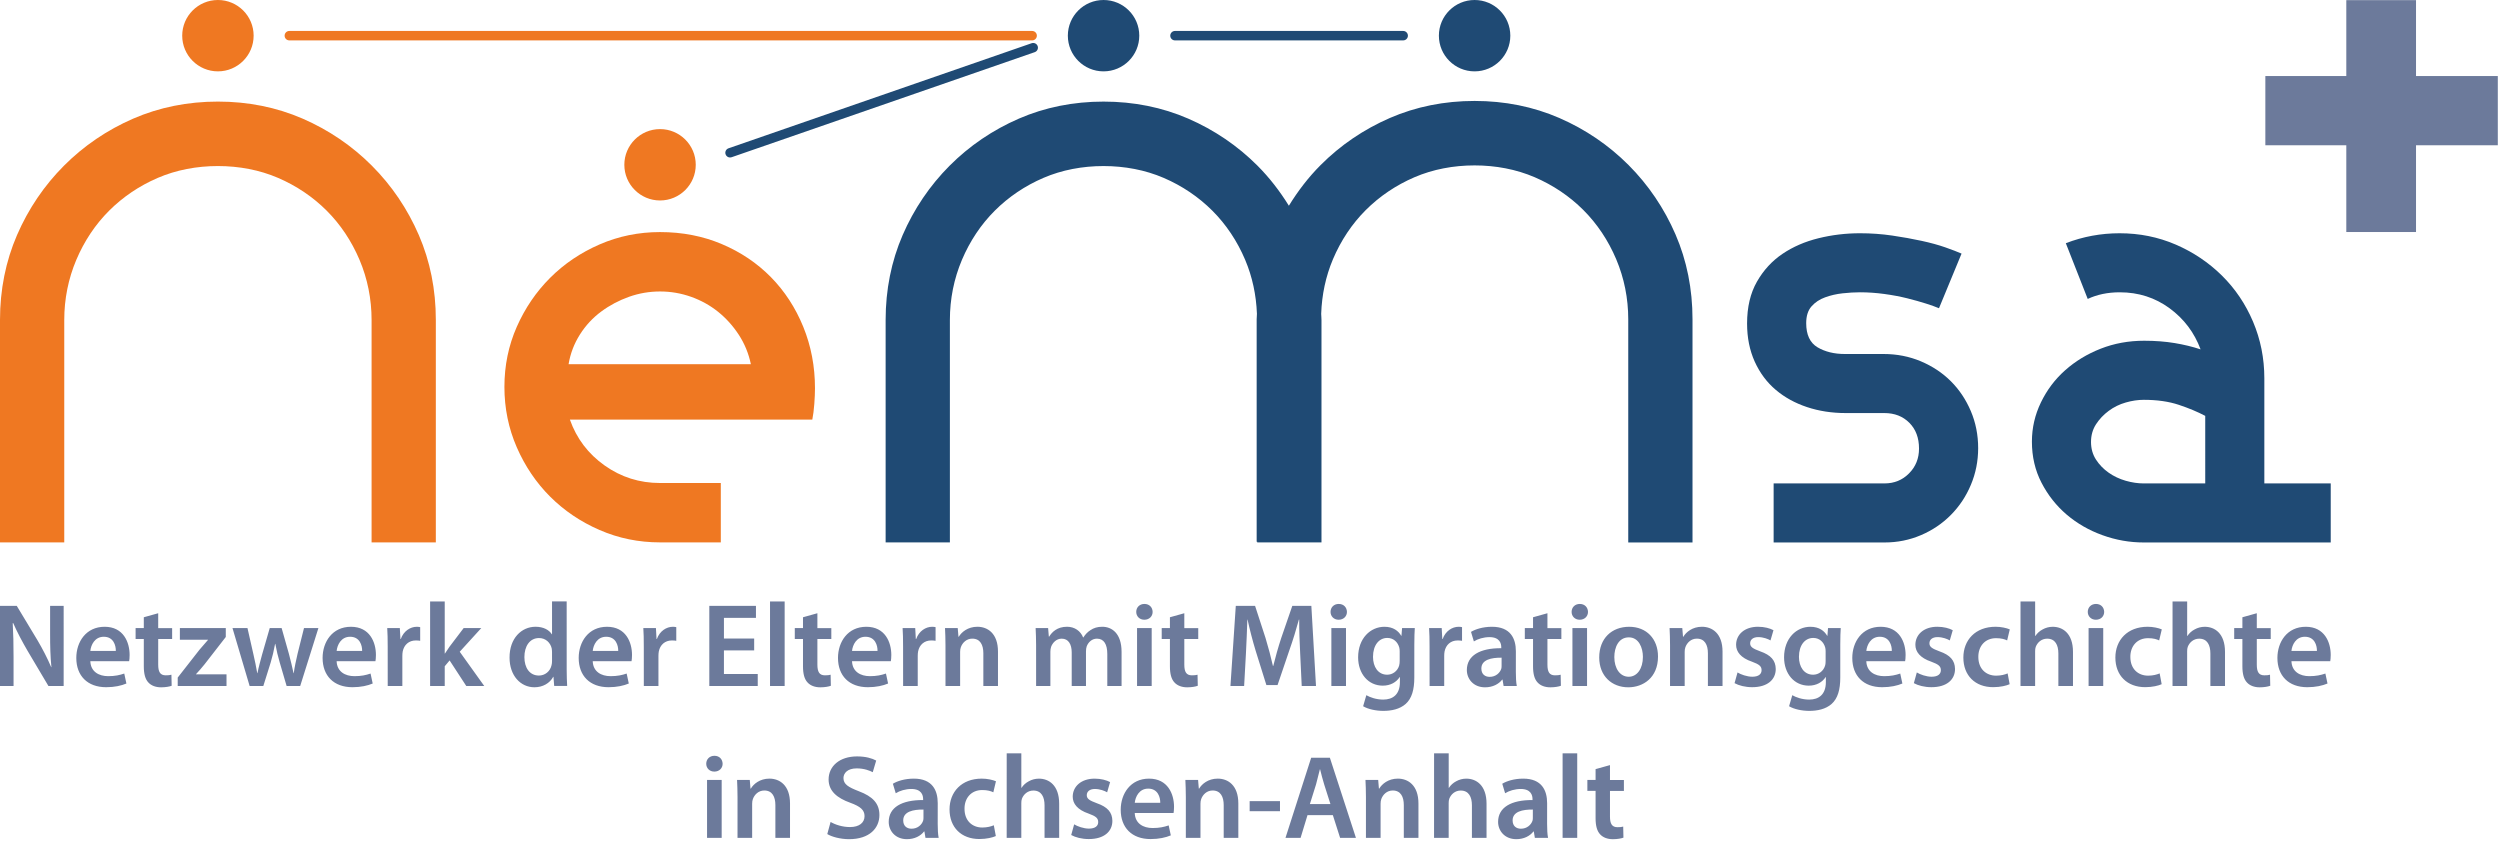
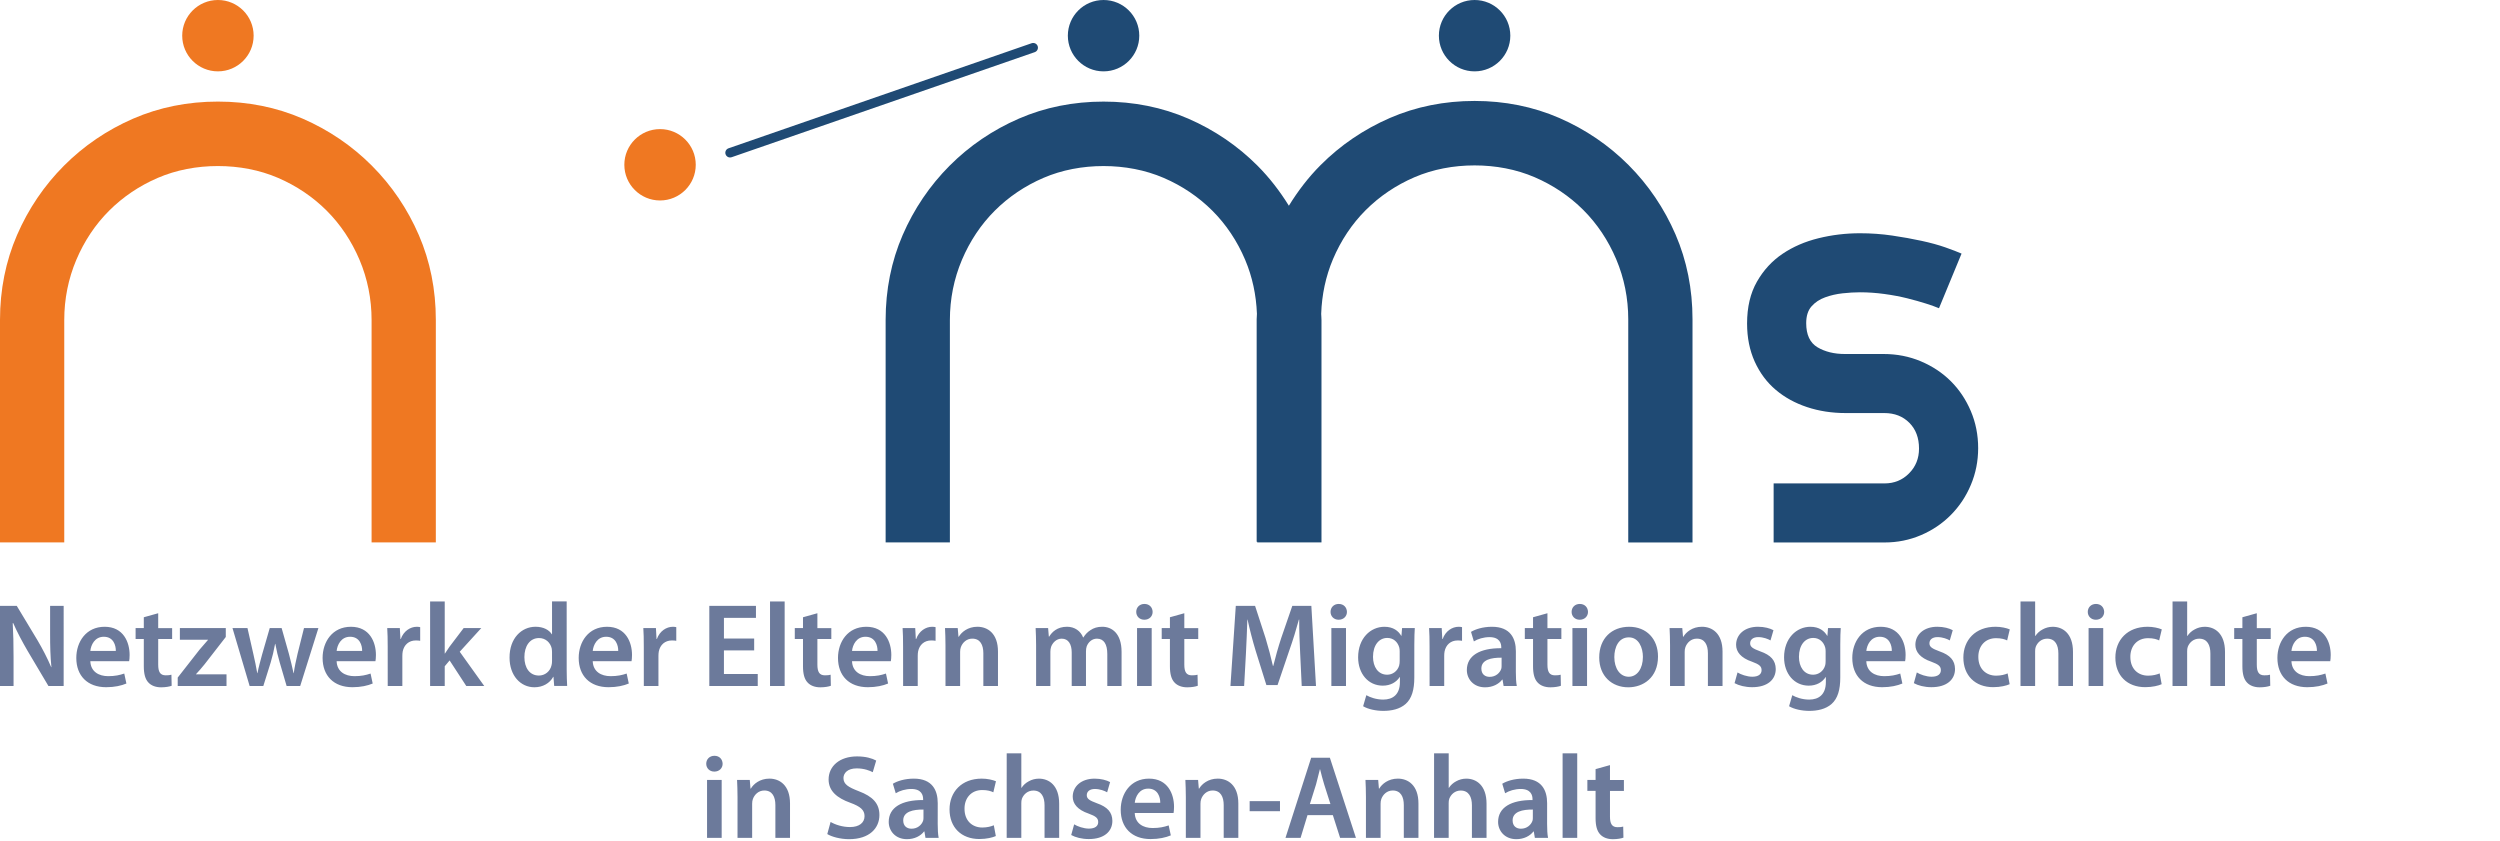
<svg xmlns="http://www.w3.org/2000/svg" version="1.1" x="0px" y="0px" width="770px" height="259px" viewBox="0 0 770 259" overflow="visible" enable-background="new 0 0 770 259" xml:space="preserve">
  <defs>
</defs>
-   <path fill="#EF7822" d="M250.809,124.405c-0.138,1.854-0.346,3.465-0.617,4.832h-74.667c2.061,5.824,5.623,10.531,10.697,14.13  c5.072,3.6,10.765,5.4,17.068,5.4h18.719v18.287H203.29c-6.577,0-12.784-1.27-18.61-3.807c-5.828-2.529-10.902-5.959-15.228-10.271  c-4.313-4.316-7.745-9.385-10.284-15.207c-2.533-5.822-3.808-12.025-3.808-18.606c0-6.572,1.271-12.74,3.808-18.497  c2.539-5.756,5.971-10.786,10.284-15.104c4.32-4.317,9.396-7.74,15.228-10.281c5.826-2.533,12.033-3.801,18.61-3.801  c6.855,0,13.195,1.229,19.026,3.699c5.828,2.469,10.867,5.856,15.119,10.174c4.248,4.315,7.569,9.425,9.975,15.312  c2.397,5.896,3.604,12.196,3.604,18.913C251.014,120.952,250.944,122.558,250.809,124.405L250.809,124.405z M227.564,103.134  c-1.784-2.738-3.91-5.104-6.377-7.091c-2.467-1.982-5.248-3.526-8.332-4.626c-3.085-1.095-6.271-1.644-9.562-1.644  c-3.287,0-6.479,0.549-9.562,1.644c-3.085,1.1-5.936,2.604-8.534,4.525c-2.604,1.919-4.804,4.282-6.585,7.092  c-1.778,2.811-2.945,5.854-3.491,9.146h56.149C230.582,108.889,229.347,105.879,227.564,103.134L227.564,103.134z" />
  <path fill="#1F4A74" d="M607.041,149.301c-1.479,3.545-3.537,6.645-6.172,9.301c-2.63,2.656-5.706,4.732-9.229,6.229  c-3.519,1.504-7.256,2.25-11.212,2.25h-34.151v-18.188h34.151c2.997,0,5.521-1.025,7.562-3.096c2.052-2.062,3.068-4.604,3.068-7.635  c0-3.299-0.991-5.945-2.979-7.938c-1.984-2-4.555-3-7.698-3h-11.901c-4.243,0-8.216-0.609-11.905-1.836  c-3.697-1.229-6.916-2.995-9.646-5.316c-2.74-2.312-4.896-5.211-6.475-8.688c-1.566-3.474-2.354-7.389-2.354-11.746  c0-5.043,1.012-9.333,3.035-12.877c2.021-3.54,4.647-6.403,7.889-8.584c3.229-2.179,6.928-3.779,11.072-4.801  c4.147-1.021,8.399-1.534,12.771-1.534c3.409,0,6.714,0.237,9.92,0.708c3.202,0.473,6.203,1.007,8.996,1.617  c2.796,0.604,5.252,1.278,7.365,2.018c2.104,0.742,3.782,1.386,5.01,1.924l-6.949,16.827c-0.959-0.409-2.288-0.886-3.991-1.431  c-1.702-0.542-3.646-1.093-5.825-1.638c-2.188-0.542-4.532-0.983-7.061-1.327c-2.521-0.34-5.01-0.514-7.465-0.514  c-1.638,0-3.411,0.107-5.312,0.312c-1.909,0.208-3.723,0.621-5.42,1.242c-1.709,0.615-3.104,1.552-4.193,2.788  c-1.091,1.239-1.633,2.958-1.633,5.162c0,3.581,1.163,6.06,3.484,7.438c2.326,1.378,5.135,2.066,8.416,2.066h11.909  c4.104,0,7.938,0.749,11.497,2.249c3.561,1.499,6.641,3.544,9.237,6.126c2.6,2.592,4.647,5.657,6.156,9.202  c1.506,3.543,2.264,7.354,2.264,11.44C609.27,142.016,608.525,145.762,607.041,149.301L607.041,149.301z" />
-   <path fill="#1F4A74" d="M660.295,167.081c-4.354,0-8.604-0.746-12.745-2.25c-4.146-1.496-7.812-3.604-11.017-6.334  c-3.192-2.724-5.773-5.994-7.749-9.812c-1.975-3.812-2.956-8.035-2.956-12.67c0-4.224,0.926-8.241,2.769-12.06  c1.841-3.812,4.318-7.116,7.464-9.913c3.13-2.785,6.777-5.005,10.938-6.641c4.155-1.636,8.618-2.454,13.396-2.454  c3.406,0,6.549,0.243,9.409,0.72c2.854,0.479,5.521,1.12,7.977,1.938c-1.926-5.172-5.107-9.402-9.562-12.669  c-4.461-3.272-9.568-4.908-15.327-4.908c-3.703,0-6.995,0.688-9.875,2.045l-6.745-17.168c5.312-2.044,10.837-3.062,16.562-3.062  c6.14,0,11.896,1.163,17.281,3.482c5.386,2.324,10.125,5.502,14.215,9.53c4.088,4.029,7.294,8.777,9.612,14.237  c2.314,5.468,3.476,11.271,3.476,17.418v32.375h20.45v18.188h-57.562v0.002H660.3v0.003L660.295,167.081L660.295,167.081z   M679.211,128.088c-2.334-1.233-5.038-2.368-8.13-3.399c-3.09-1.03-6.688-1.545-10.796-1.545c-1.78,0-3.64,0.271-5.562,0.826  c-1.917,0.545-3.668,1.407-5.239,2.573c-1.58,1.166-2.877,2.544-3.905,4.12c-1.027,1.584-1.548,3.401-1.548,5.461  c0,2.062,0.521,3.877,1.548,5.459c1.028,1.576,2.325,2.916,3.905,4.017c1.571,1.101,3.322,1.924,5.239,2.476  c1.925,0.549,3.778,0.819,5.562,0.819h18.926V128.088L679.211,128.088z" />
  <path fill="#EF7822" d="M214.291,50.754c0,6.067-4.928,10.99-11,10.99c-6.063,0-10.995-4.923-10.995-10.99  c0-6.066,4.932-10.989,10.995-10.989C209.364,39.763,214.291,44.687,214.291,50.754L214.291,50.754z" />
  <path fill="#EF7822" d="M78.119,10.989c0,6.068-4.929,10.99-11.001,10.99c-6.064,0-10.996-4.922-10.996-10.99  C56.122,4.922,61.054,0,67.118,0C73.192,0,78.119,4.922,78.119,10.989L78.119,10.989z" />
  <path fill="#1F4A74" d="M350.896,10.989c0,6.068-4.926,10.99-11.004,10.99c-6.074,0-10.996-4.922-10.996-10.99  C328.896,4.922,333.818,0,339.894,0C345.972,0,350.896,4.922,350.896,10.989L350.896,10.989z" />
  <path fill="#1F4A74" d="M465.178,10.989c0,6.068-4.928,10.99-11.004,10.99c-6.074,0-10.996-4.922-10.996-10.99  C443.178,4.922,448.1,0,454.174,0C460.25,0,465.178,4.922,465.178,10.989L465.178,10.989z" />
  <path fill="#EF7822" d="M129.004,72.409c-3.487-8.061-8.356-15.256-14.474-21.382c-6.101-6.115-13.274-10.992-21.327-14.494  c-8.009-3.479-16.782-5.245-26.081-5.245c-9.301,0-18.075,1.767-26.082,5.245c-8.055,3.502-15.229,8.379-21.329,14.494  C13.601,57.153,8.73,64.349,5.24,72.409C1.762,80.444,0,89.24,0,98.556v68.5h19.791v-68.5c0-6.463,1.25-12.696,3.709-18.521  c2.459-5.801,5.859-10.896,10.118-15.151c4.263-4.253,9.302-7.649,14.979-10.097c5.696-2.454,12.046-3.644,18.522-3.646  c6.479,0.004,12.824,1.192,18.522,3.646c5.677,2.446,10.717,5.844,14.979,10.097c4.256,4.256,7.655,9.352,10.116,15.151  c2.46,5.824,3.712,12.059,3.712,18.521v68.5h19.788v-68.5C134.244,89.24,132.481,80.444,129.004,72.409L129.004,72.409z" />
  <path fill="#1F4A74" d="M516.059,72.21c-3.489-8.061-8.359-15.256-14.471-21.383c-6.104-6.114-13.278-10.991-21.33-14.494  c-8.013-3.479-16.782-5.242-26.081-5.242s-18.075,1.764-26.081,5.242c-8.057,3.503-15.229,8.381-21.33,14.494  c-3.77,3.775-6.999,8.001-9.791,12.541c-2.765-4.462-5.957-8.618-9.666-12.338c-6.104-6.115-13.278-10.992-21.33-14.494  c-8.007-3.479-16.782-5.245-26.081-5.245s-18.075,1.767-26.081,5.245c-8.053,3.502-15.229,8.379-21.33,14.494  c-6.11,6.126-10.979,13.321-14.471,21.382c-3.479,8.035-5.24,16.831-5.24,26.146v68.5h19.791v-68.5  c0-6.464,1.25-12.696,3.709-18.521c2.46-5.801,5.862-10.896,10.118-15.151c4.264-4.253,9.304-7.649,14.979-10.097  c5.699-2.453,12.046-3.645,18.524-3.646c6.479,0.003,12.826,1.193,18.523,3.646c5.679,2.446,10.718,5.844,14.979,10.097  c4.257,4.256,7.658,9.352,10.117,15.151c2.217,5.246,3.396,10.835,3.619,16.615c-0.019,0.572-0.083,1.127-0.083,1.702v68.501h0.174  v0.203h19.791v-68.5c0-0.646-0.075-1.269-0.091-1.906c0.201-5.853,1.387-11.51,3.626-16.816c2.46-5.801,5.861-10.896,10.118-15.152  c4.263-4.252,9.302-7.648,14.979-10.097c5.698-2.451,12.046-3.644,18.525-3.646c6.479,0.004,12.826,1.195,18.521,3.646  c5.683,2.447,10.72,5.845,14.979,10.097c4.256,4.256,7.658,9.353,10.117,15.152c2.46,5.823,3.71,12.058,3.71,18.521v68.725h19.791  V98.356C521.301,89.041,519.533,80.243,516.059,72.21L516.059,72.21z" />
  <path fill="#1F4A74" d="M224.855,48.51c-0.604,0-1.167-0.377-1.375-0.979c-0.262-0.759,0.142-1.588,0.896-1.851l93.374-32.369  c0.759-0.256,1.587,0.138,1.854,0.897c0.264,0.76-0.142,1.588-0.896,1.852l-93.375,32.368  C225.175,48.484,225.016,48.51,224.855,48.51L224.855,48.51z" />
-   <path fill="#EF7822" d="M317.899,12.443H89.114c-0.803,0-1.452-0.65-1.452-1.454c0-0.803,0.649-1.454,1.452-1.454h228.785  c0.806,0,1.455,0.651,1.455,1.454C319.354,11.794,318.703,12.443,317.899,12.443L317.899,12.443z" />
-   <path fill="#1F4A74" d="M432.18,12.443h-70.286c-0.805,0-1.455-0.65-1.455-1.454c0-0.803,0.65-1.454,1.455-1.454h70.286  c0.805,0,1.456,0.651,1.456,1.454C433.636,11.794,432.982,12.443,432.18,12.443L432.18,12.443z" />
  <path fill="#6C7A9B" d="M222.276,258.064v-17.84h-4.505v17.84H222.276L222.276,258.064z M220.044,232.784  c-1.503,0-2.525,1.062-2.525,2.452c0,1.318,0.987,2.416,2.489,2.416c1.574,0,2.562-1.098,2.562-2.416  C222.533,233.85,221.582,232.784,220.044,232.784L220.044,232.784z M227.155,258.064h4.508v-10.521c0-0.517,0.071-1.062,0.224-1.433  c0.477-1.354,1.724-2.639,3.521-2.639c2.456,0,3.41,1.938,3.41,4.506v10.076h4.507v-10.586c0-5.643-3.225-7.652-6.341-7.652  c-2.972,0-4.917,1.686-5.723,3.072h-0.11l-0.22-2.67h-3.919c0.071,1.539,0.146,3.26,0.146,5.312L227.155,258.064L227.155,258.064z   M254.804,256.893c1.354,0.844,4.063,1.574,6.705,1.574c6.347,0,9.35-3.438,9.35-7.438c0-3.557-2.051-5.719-6.34-7.33  c-3.304-1.283-4.731-2.162-4.731-4.063c0-1.47,1.211-2.974,4.071-2.974c2.312,0,4.033,0.695,4.949,1.176l1.062-3.588  c-1.28-0.691-3.225-1.277-5.897-1.277c-5.396,0-8.764,3.033-8.764,7.104c0,3.555,2.603,5.717,6.705,7.185  c3.119,1.139,4.365,2.233,4.365,4.104c0,2.016-1.613,3.367-4.477,3.367c-2.312,0-4.547-0.729-5.978-1.572L254.804,256.893  L254.804,256.893z M288.822,247.366c0-3.925-1.646-7.548-7.364-7.548c-2.825,0-5.137,0.771-6.452,1.574l0.882,2.931  c1.208-0.771,3.04-1.32,4.802-1.32c3.156,0,3.633,1.945,3.633,3.119v0.293c-6.604-0.035-10.597,2.271-10.597,6.739  c0,2.712,2.016,5.312,5.604,5.312c2.352,0,4.221-0.987,5.281-2.381h0.11l0.327,1.979h4.062c-0.22-1.101-0.293-2.676-0.293-4.285  L288.822,247.366L288.822,247.366z M284.43,251.799c0,0.33,0,0.658-0.11,0.988c-0.438,1.283-1.725,2.457-3.559,2.457  c-1.435,0-2.569-0.807-2.569-2.564c0-2.713,3.046-3.373,6.238-3.336V251.799L284.43,251.799z M306.095,254.184  c-0.882,0.367-2.02,0.692-3.56,0.692c-3.079,0-5.465-2.09-5.465-5.754c-0.035-3.263,2.02-5.791,5.465-5.791  c1.611,0,2.678,0.33,3.408,0.694l0.81-3.401c-1.024-0.438-2.715-0.808-4.361-0.808c-6.271,0-9.936,4.138-9.936,9.488  c0,5.531,3.629,9.117,9.197,9.117c2.236,0,4.106-0.479,5.062-0.914L306.095,254.184L306.095,254.184z M310.058,258.064h4.506  v-10.698c0-0.478,0.036-0.953,0.185-1.354c0.518-1.354,1.765-2.525,3.521-2.525c2.495,0,3.449,1.979,3.449,4.543v10.037h4.505  v-10.518c0-5.714-3.188-7.726-6.229-7.726c-1.14,0-2.202,0.293-3.119,0.805c-0.917,0.478-1.688,1.17-2.234,2.015h-0.073v-10.621  h-4.506L310.058,258.064L310.058,258.064z M329.931,257.186c1.315,0.729,3.26,1.244,5.423,1.244c4.729,0,7.259-2.347,7.259-5.604  c-0.035-2.641-1.502-4.287-4.763-5.424c-2.276-0.846-3.121-1.357-3.121-2.492c0-1.102,0.882-1.906,2.497-1.906  c1.577,0,3.042,0.589,3.773,1.025l0.916-3.146c-1.062-0.585-2.784-1.062-4.768-1.062c-4.146,0-6.746,2.416-6.746,5.566  c0,2.125,1.433,4.027,4.91,5.205c2.203,0.805,2.938,1.393,2.938,2.602c0,1.174-0.883,2.018-2.862,2.018  c-1.613,0-3.557-0.691-4.543-1.314L329.931,257.186L329.931,257.186z M361.457,250.402c0.071-0.401,0.146-1.062,0.146-1.901  c0-3.922-1.905-8.683-7.697-8.683c-5.721,0-8.725,4.648-8.725,9.597c0,5.465,3.405,9.017,9.2,9.017c2.564,0,4.689-0.479,6.229-1.138  l-0.657-3.071c-1.394,0.479-2.854,0.81-4.947,0.81c-2.896,0-5.396-1.396-5.503-4.621h11.953L361.457,250.402L361.457,250.402z   M349.505,247.26c0.186-1.834,1.354-4.365,4.146-4.365c3.01,0,3.742,2.717,3.705,4.365H349.505L349.505,247.26z M365.237,258.064  h4.507v-10.521c0-0.517,0.072-1.062,0.223-1.433c0.479-1.354,1.726-2.639,3.521-2.639c2.458,0,3.412,1.938,3.412,4.506v10.076h4.505  v-10.586c0-5.643-3.223-7.652-6.34-7.652c-2.971,0-4.916,1.686-5.724,3.072h-0.108l-0.22-2.67h-3.919  c0.069,1.539,0.146,3.26,0.146,5.312L365.237,258.064L365.237,258.064z M384.892,246.745v3.108h9.345v-3.108H384.892  L384.892,246.745z M410.518,251.066l2.236,6.998h4.875l-8.028-24.69h-5.755l-7.918,24.69h4.651l2.13-6.998H410.518L410.518,251.066z   M403.44,247.661l1.906-6.082c0.403-1.47,0.807-3.188,1.173-4.621h0.073c0.366,1.433,0.771,3.115,1.247,4.617l1.938,6.086H403.44  L403.44,247.661z M420.716,258.064h4.505v-10.521c0-0.517,0.07-1.062,0.22-1.433c0.479-1.354,1.726-2.639,3.521-2.639  c2.46,0,3.411,1.938,3.411,4.506v10.076h4.508v-10.586c0-5.643-3.228-7.652-6.344-7.652c-2.972,0-4.917,1.686-5.724,3.072h-0.109  l-0.22-2.67h-3.919c0.072,1.539,0.146,3.26,0.146,5.312v12.527h0.003L420.716,258.064L420.716,258.064z M441.686,258.064h4.505  v-10.698c0-0.478,0.037-0.953,0.188-1.354c0.516-1.354,1.764-2.525,3.521-2.525c2.495,0,3.449,1.979,3.449,4.543v10.037h4.505  v-10.518c0-5.714-3.188-7.726-6.229-7.726c-1.139,0-2.196,0.293-3.113,0.805c-0.919,0.478-1.688,1.17-2.238,2.015h-0.074v-10.621  h-4.505L441.686,258.064L441.686,258.064z M476.513,247.366c0-3.925-1.647-7.548-7.367-7.548c-2.824,0-5.134,0.771-6.451,1.574  l0.879,2.931c1.208-0.771,3.041-1.32,4.808-1.32c3.15,0,3.633,1.945,3.633,3.119v0.293c-6.604-0.035-10.602,2.271-10.602,6.739  c0,2.712,2.02,5.312,5.605,5.312c2.349,0,4.22-0.987,5.283-2.381h0.104l0.33,1.979h4.065c-0.224-1.101-0.294-2.676-0.294-4.285  L476.513,247.366L476.513,247.366z M472.114,251.799c0,0.33,0,0.658-0.104,0.988c-0.44,1.283-1.729,2.457-3.562,2.457  c-1.432,0-2.563-0.807-2.563-2.564c0-2.713,3.046-3.373,6.232-3.336L472.114,251.799L472.114,251.799z M481.28,258.064h4.506  v-26.047h-4.506V258.064L481.28,258.064z M491.438,236.891v3.334h-2.53v3.365h2.53v8.396c0,2.346,0.439,3.992,1.429,5.018  c0.848,0.916,2.196,1.469,3.889,1.469c1.393,0,2.603-0.225,3.263-0.479l-0.072-3.404c-0.514,0.148-0.953,0.188-1.761,0.188  c-1.729,0-2.312-1.104-2.312-3.299v-7.881h4.29v-3.365h-4.29v-4.58L491.438,236.891L491.438,236.891z" />
  <path fill="#6C7A9B" d="M4.175,211.288v-8.828c0-4.065-0.07-7.327-0.256-10.519l0.146-0.037c1.21,2.785,2.824,5.789,4.398,8.503  l6.456,10.881h4.688V186.6h-4.175v8.604c0,3.776,0.07,6.965,0.4,10.267h-0.07c-1.139-2.679-2.604-5.531-4.221-8.277l-6.382-10.592H0  v24.688L4.175,211.288L4.175,211.288z M39.776,203.633c0.073-0.402,0.146-1.062,0.146-1.902c0-3.922-1.901-8.684-7.694-8.684  c-5.724,0-8.727,4.648-8.727,9.598c0,5.463,3.406,9.016,9.201,9.016c2.565,0,4.69-0.479,6.229-1.137l-0.659-3.072  c-1.395,0.479-2.854,0.807-4.946,0.807c-2.896,0-5.396-1.396-5.506-4.617h11.955L39.776,203.633L39.776,203.633z M27.824,200.484  c0.184-1.832,1.354-4.362,4.146-4.362c3.008,0,3.739,2.713,3.703,4.362H27.824L27.824,200.484z M44.292,190.116v3.334h-2.527v3.364  h2.527v8.396c0,2.351,0.438,3.992,1.431,5.021c0.843,0.914,2.195,1.465,3.884,1.465c1.396,0,2.604-0.221,3.266-0.479l-0.073-3.402  c-0.515,0.146-0.954,0.186-1.76,0.186c-1.726,0-2.312-1.102-2.312-3.297v-7.883h4.29v-3.365h-4.29v-4.58L44.292,190.116  L44.292,190.116z M54.741,211.288h15.025v-3.586h-9.383v-0.074c0.917-0.948,1.759-1.979,2.639-3.041l6.521-8.394v-2.743H55.4v3.586  h8.647v0.073c-0.916,1.025-1.688,1.906-2.604,3.007l-6.708,8.575v2.597H54.741L54.741,211.288z M71.606,193.45l5.279,17.838h4.216  l2.271-7.25c0.517-1.763,0.954-3.521,1.354-5.722h0.073c0.4,2.164,0.807,3.851,1.354,5.72l2.126,7.252h4.181l5.606-17.838h-4.437  l-1.979,7.909c-0.477,2.091-0.917,4.033-1.174,5.976H90.41c-0.403-1.938-0.883-3.885-1.433-5.976l-2.233-7.909h-3.666l-2.349,8.131  c-0.479,1.832-1.062,3.812-1.431,5.754h-0.07c-0.33-1.938-0.73-3.885-1.173-5.791l-1.833-8.094H71.606L71.606,193.45z   M115.639,203.633c0.07-0.402,0.146-1.062,0.146-1.902c0-3.922-1.905-8.684-7.698-8.684c-5.724,0-8.727,4.648-8.727,9.598  c0,5.463,3.406,9.016,9.201,9.016c2.565,0,4.69-0.479,6.229-1.137l-0.657-3.072c-1.394,0.479-2.857,0.807-4.948,0.807  c-2.896,0-5.396-1.396-5.503-4.617h11.955L115.639,203.633L115.639,203.633z M103.686,200.484c0.186-1.832,1.354-4.362,4.146-4.362  c3.009,0,3.739,2.713,3.706,4.362H103.686L103.686,200.484z M119.419,211.288h4.505v-9.269c0-0.479,0.037-0.955,0.11-1.356  c0.4-2.054,1.904-3.405,4.03-3.405c0.552,0,0.953,0.034,1.354,0.108v-4.209c-0.364-0.074-0.624-0.111-1.062-0.111  c-1.94,0-4.03,1.281-4.912,3.771h-0.107l-0.186-3.365h-3.883c0.107,1.574,0.146,3.334,0.146,5.752L119.419,211.288L119.419,211.288z   M136.977,185.243h-4.505v26.045h4.505v-6.08l1.504-1.795l5.133,7.875h5.536l-7.553-10.549l6.637-7.289h-5.427l-4.363,5.75  c-0.438,0.623-0.953,1.396-1.396,2.088h-0.071V185.243L136.977,185.243z M170.024,185.243v10.108h-0.07  c-0.81-1.317-2.565-2.31-5.023-2.31c-4.291,0-8.027,3.552-7.991,9.522c0,5.496,3.37,9.119,7.661,9.119  c2.565,0,4.729-1.242,5.795-3.221h0.071l0.222,2.812h3.993c-0.073-1.209-0.146-3.188-0.146-5.021V185.23h-4.507L170.024,185.243  L170.024,185.243z M170.024,203.561c0,0.479-0.037,0.918-0.146,1.319c-0.438,1.94-2.055,3.188-3.891,3.188  c-2.859,0-4.476-2.385-4.476-5.686s1.611-5.863,4.512-5.863c2.058,0,3.485,1.432,3.892,3.15c0.07,0.365,0.107,0.846,0.107,1.211  L170.024,203.561L170.024,203.561z M194.514,203.633c0.071-0.402,0.146-1.062,0.146-1.902c0-3.922-1.902-8.684-7.695-8.684  c-5.723,0-8.728,4.648-8.728,9.598c0,5.463,3.406,9.016,9.201,9.016c2.566,0,4.691-0.479,6.23-1.137l-0.658-3.072  c-1.396,0.479-2.857,0.807-4.948,0.807c-2.896,0-5.396-1.396-5.503-4.617h11.953L194.514,203.633L194.514,203.633z M182.561,200.484  c0.186-1.832,1.354-4.362,4.146-4.362c3.01,0,3.739,2.713,3.705,4.362H182.561L182.561,200.484z M198.295,211.288h4.505v-9.269  c0-0.479,0.037-0.955,0.108-1.356c0.401-2.054,1.905-3.405,4.031-3.405c0.552,0,0.953,0.034,1.355,0.108v-4.209  c-0.365-0.074-0.624-0.111-1.062-0.111c-1.941,0-4.031,1.281-4.912,3.771h-0.106l-0.187-3.365h-3.883  c0.108,1.574,0.146,3.334,0.146,5.752L198.295,211.288L198.295,211.288z M232.285,196.676h-9.312v-6.383h9.861V186.6h-14.366v24.688  h14.918v-3.692h-10.413v-7.263h9.312V196.676L232.285,196.676z M237.166,211.288h4.508v-26.045h-4.508V211.288L237.166,211.288z   M247.322,190.116v3.334h-2.526v3.364h2.526v8.396c0,2.351,0.44,3.992,1.433,5.021c0.844,0.914,2.196,1.465,3.885,1.465  c1.396,0,2.604-0.221,3.264-0.479l-0.072-3.402c-0.515,0.146-0.953,0.186-1.762,0.186c-1.723,0-2.312-1.102-2.312-3.297v-7.883h4.29  v-3.365h-4.29v-4.58L247.322,190.116L247.322,190.116z M274.379,203.633c0.071-0.402,0.146-1.062,0.146-1.902  c0-3.922-1.903-8.684-7.696-8.684c-5.723,0-8.726,4.648-8.726,9.598c0,5.463,3.404,9.016,9.201,9.016  c2.564,0,4.689-0.479,6.229-1.137l-0.659-3.072c-1.394,0.479-2.854,0.807-4.945,0.807c-2.898,0-5.396-1.396-5.505-4.617h11.954  L274.379,203.633L274.379,203.633z M262.426,200.484c0.185-1.832,1.354-4.362,4.146-4.362c3.01,0,3.742,2.713,3.705,4.362H262.426  L262.426,200.484z M278.158,211.288h4.505v-9.269c0-0.479,0.037-0.955,0.108-1.356c0.401-2.054,1.907-3.405,4.033-3.405  c0.55,0,0.952,0.034,1.354,0.108v-4.209c-0.365-0.074-0.622-0.111-1.062-0.111c-1.944,0-4.034,1.281-4.913,3.771h-0.108  l-0.185-3.365h-3.885c0.106,1.574,0.146,3.334,0.146,5.752L278.158,211.288L278.158,211.288z M291.212,211.288h4.508v-10.517  c0-0.514,0.069-1.062,0.22-1.43c0.479-1.355,1.726-2.642,3.521-2.642c2.456,0,3.41,1.94,3.41,4.508v10.074h4.507v-10.589  c0-5.643-3.227-7.651-6.342-7.651c-2.973,0-4.916,1.687-5.724,3.074h-0.108l-0.222-2.673h-3.919  c0.073,1.539,0.146,3.261,0.146,5.312L291.212,211.288L291.212,211.288z M319.121,211.288h4.396v-10.554  c0-0.512,0.071-1.024,0.22-1.502c0.44-1.209,1.577-2.526,3.269-2.526c2.094,0,3.08,1.763,3.08,4.25v10.332h4.396v-10.694  c0-0.517,0.073-1.103,0.221-1.507c0.479-1.278,1.613-2.381,3.154-2.381c2.165,0,3.19,1.763,3.19,4.729v9.854h4.396v-10.516  c0-5.713-3.004-7.729-5.938-7.729c-1.505,0-2.645,0.365-3.669,1.062c-0.811,0.514-1.541,1.242-2.163,2.23H333.6  c-0.771-1.979-2.604-3.297-4.948-3.297c-3.045,0-4.657,1.646-5.503,3.037h-0.108l-0.221-2.635h-3.846  c0.071,1.539,0.146,3.26,0.146,5.312L319.121,211.288L319.121,211.288z M354.721,211.288V193.45h-4.508v17.838H354.721  L354.721,211.288z M352.484,186.014c-1.502,0-2.525,1.062-2.525,2.453c0,1.314,0.987,2.414,2.489,2.414  c1.575,0,2.563-1.1,2.563-2.414C354.977,187.073,354.023,186.014,352.484,186.014L352.484,186.014z M360.335,190.116v3.334h-2.528  v3.364h2.528v8.396c0,2.351,0.438,3.992,1.43,5.021c0.843,0.914,2.195,1.465,3.884,1.465c1.395,0,2.604-0.221,3.265-0.479  l-0.071-3.402c-0.518,0.146-0.952,0.186-1.762,0.186c-1.725,0-2.312-1.102-2.312-3.297v-7.883h4.29v-3.365h-4.29v-4.58  L360.335,190.116L360.335,190.116z M400.929,211.288h4.396l-1.431-24.688h-5.864l-3.408,9.893c-0.952,2.896-1.798,5.938-2.456,8.605  h-0.106c-0.623-2.748-1.396-5.682-2.271-8.57l-3.229-9.928h-5.938l-1.646,24.688h4.216l0.551-9.931  c0.186-3.371,0.329-7.291,0.439-10.516h0.07c0.659,3.073,1.539,6.444,2.492,9.6l3.299,10.554h3.444l3.629-10.697  c1.104-3.112,2.127-6.446,2.938-9.45h0.104c-0.036,3.334,0.146,7.185,0.293,10.366L400.929,211.288L400.929,211.288z   M414.565,211.288V193.45h-4.506v17.838H414.565L414.565,211.288z M412.329,186.014c-1.502,0-2.522,1.062-2.522,2.453  c0,1.314,0.989,2.414,2.491,2.414c1.569,0,2.562-1.1,2.562-2.414C414.822,187.073,413.867,186.014,412.329,186.014L412.329,186.014z   M435.611,198.575c0-2.451,0.072-3.916,0.146-5.125h-3.919l-0.188,2.377h-0.073c-0.843-1.463-2.421-2.779-5.172-2.779  c-4.291,0-8.102,3.552-8.102,9.412c0,5.062,3.146,8.722,7.587,8.722c2.386,0,4.183-1.062,5.209-2.638h0.074v1.537  c0,3.853-2.201,5.394-5.141,5.394c-2.162,0-4.066-0.695-5.203-1.354l-0.987,3.403c1.538,0.914,3.957,1.429,6.229,1.429  c2.457,0,5.062-0.515,6.896-2.158c1.868-1.687,2.638-4.356,2.638-8.099L435.611,198.575L435.611,198.575z M431.104,203.486  c0,0.513-0.035,1.136-0.183,1.576c-0.519,1.646-1.981,2.748-3.669,2.748c-2.824,0-4.365-2.455-4.365-5.498  c0-3.629,1.871-5.828,4.396-5.828c1.908,0,3.191,1.246,3.675,2.896c0.104,0.365,0.146,0.771,0.146,1.211V203.486L431.104,203.486z   M440.311,211.288h4.505v-9.269c0-0.479,0.036-0.955,0.11-1.356c0.397-2.054,1.9-3.405,4.027-3.405c0.556,0,0.953,0.034,1.356,0.108  v-4.209c-0.366-0.074-0.623-0.111-1.062-0.111c-1.939,0-4.029,1.281-4.908,3.771h-0.11l-0.183-3.365h-3.889  c0.11,1.574,0.146,3.334,0.146,5.752L440.311,211.288L440.311,211.288z M466.888,200.596c0-3.928-1.647-7.551-7.367-7.551  c-2.824,0-5.134,0.771-6.451,1.574l0.879,2.934c1.209-0.771,3.041-1.318,4.808-1.318c3.15,0,3.633,1.941,3.633,3.115v0.295  c-6.604-0.035-10.602,2.271-10.602,6.738c0,2.713,2.02,5.312,5.605,5.312c2.349,0,4.22-0.988,5.283-2.379h0.104l0.33,1.975h4.065  c-0.224-1.098-0.294-2.674-0.294-4.285L466.888,200.596L466.888,200.596z M462.489,205.025c0,0.33,0,0.66-0.104,0.99  c-0.439,1.278-1.729,2.457-3.562,2.457c-1.432,0-2.563-0.812-2.563-2.567c0-2.714,3.046-3.373,6.232-3.337L462.489,205.025  L462.489,205.025z M472.175,190.116v3.334h-2.53v3.364h2.53v8.396c0,2.351,0.438,3.992,1.428,5.021  c0.844,0.914,2.198,1.465,3.885,1.465c1.396,0,2.604-0.221,3.266-0.479l-0.07-3.402c-0.52,0.146-0.954,0.186-1.762,0.186  c-1.729,0-2.312-1.102-2.312-3.297v-7.883h4.29v-3.365h-4.29v-4.58L472.175,190.116L472.175,190.116z M488.812,211.288V193.45  h-4.505v17.838H488.812L488.812,211.288z M486.576,186.014c-1.502,0-2.522,1.062-2.522,2.453c0,1.314,0.983,2.414,2.487,2.414  c1.573,0,2.563-1.1,2.563-2.414C489.069,187.073,488.114,186.014,486.576,186.014L486.576,186.014z M501.798,193.047  c-5.396,0-9.238,3.588-9.238,9.449c0,5.754,3.92,9.193,8.945,9.193c4.548,0,9.161-2.926,9.161-9.486  C510.666,196.777,507.112,193.047,501.798,193.047L501.798,193.047z M501.686,196.305c3.081,0,4.329,3.229,4.329,6.014  c0,3.631-1.798,6.119-4.365,6.119c-2.715,0-4.438-2.604-4.438-6.049C497.209,199.417,498.49,196.305,501.686,196.305  L501.686,196.305z M514.37,211.288h4.512v-10.517c0-0.514,0.067-1.062,0.22-1.43c0.478-1.355,1.725-2.642,3.521-2.642  c2.458,0,3.412,1.94,3.412,4.508v10.074h4.505v-10.589c0-5.643-3.224-7.651-6.339-7.651c-2.973,0-4.917,1.687-5.724,3.074h-0.109  l-0.221-2.673h-3.919c0.073,1.539,0.146,3.261,0.146,5.312L514.37,211.288L514.37,211.288z M534.243,210.411  c1.318,0.731,3.266,1.244,5.427,1.244c4.729,0,7.26-2.343,7.26-5.604c-0.036-2.642-1.501-4.287-4.768-5.429  c-2.271-0.842-3.117-1.354-3.117-2.489c0-1.103,0.883-1.904,2.494-1.904c1.576,0,3.043,0.586,3.774,1.022l0.916-3.146  c-1.062-0.586-2.784-1.062-4.766-1.062c-4.146,0-6.745,2.414-6.745,5.562c0,2.127,1.43,4.031,4.91,5.203  c2.202,0.811,2.938,1.396,2.938,2.604c0,1.18-0.882,2.021-2.864,2.021c-1.607,0-3.554-0.693-4.543-1.316L534.243,210.411  L534.243,210.411z M566.803,198.575c0-2.451,0.069-3.916,0.146-5.125h-3.92l-0.184,2.377h-0.073  c-0.843-1.463-2.421-2.779-5.172-2.779c-4.291,0-8.104,3.552-8.104,9.412c0,5.062,3.15,8.722,7.587,8.722  c2.391,0,4.188-1.062,5.214-2.638h0.069v1.537c0,3.853-2.201,5.394-5.136,5.394c-2.165,0-4.071-0.695-5.206-1.354l-0.989,3.403  c1.538,0.914,3.957,1.429,6.231,1.429c2.458,0,5.062-0.515,6.895-2.158c1.868-1.687,2.643-4.356,2.643-8.099V198.575  L566.803,198.575z M562.298,203.486c0,0.513-0.037,1.136-0.188,1.576c-0.514,1.646-1.979,2.748-3.668,2.748  c-2.825,0-4.366-2.455-4.366-5.498c0-3.629,1.871-5.828,4.401-5.828c1.908,0,3.189,1.246,3.67,2.896  c0.109,0.365,0.146,0.771,0.146,1.211v2.896H562.298L562.298,203.486z M586.78,203.633c0.073-0.402,0.146-1.062,0.146-1.902  c0-3.922-1.903-8.684-7.696-8.684c-5.722,0-8.725,4.648-8.725,9.598c0,5.463,3.402,9.016,9.199,9.016  c2.564,0,4.689-0.479,6.229-1.137l-0.658-3.072c-1.393,0.479-2.854,0.807-4.947,0.807c-2.896,0-5.395-1.396-5.504-4.617h11.954  L586.78,203.633L586.78,203.633z M574.827,200.484c0.188-1.832,1.356-4.362,4.146-4.362c3.01,0,3.742,2.713,3.706,4.362H574.827  L574.827,200.484z M589.466,210.411c1.313,0.731,3.261,1.244,5.423,1.244c4.729,0,7.259-2.343,7.259-5.604  c-0.036-2.642-1.502-4.287-4.762-5.429c-2.276-0.842-3.121-1.354-3.121-2.489c0-1.103,0.881-1.904,2.496-1.904  c1.577,0,3.043,0.586,3.771,1.022l0.915-3.146c-1.062-0.586-2.783-1.062-4.765-1.062c-4.146,0-6.745,2.414-6.745,5.562  c0,2.127,1.43,4.031,4.909,5.203c2.203,0.811,2.938,1.396,2.938,2.604c0,1.18-0.881,2.021-2.857,2.021  c-1.613,0-3.56-0.693-4.547-1.316L589.466,210.411L589.466,210.411z M618.352,207.409c-0.88,0.364-2.018,0.694-3.558,0.694  c-3.079,0-5.468-2.088-5.468-5.754c-0.03-3.267,2.021-5.791,5.468-5.791c1.609,0,2.678,0.33,3.405,0.692l0.812-3.399  c-1.026-0.438-2.713-0.81-4.362-0.81c-6.27,0-9.933,4.14-9.933,9.485c0,5.533,3.626,9.121,9.192,9.121  c2.237,0,4.106-0.477,5.062-0.914L618.352,207.409L618.352,207.409z M622.313,211.288h4.506v-10.694  c0-0.479,0.037-0.953,0.188-1.354c0.513-1.356,1.761-2.529,3.521-2.529c2.494,0,3.448,1.979,3.448,4.543v10.039h4.505v-10.514  c0-5.717-3.188-7.729-6.229-7.729c-1.142,0-2.2,0.295-3.117,0.81c-0.918,0.477-1.688,1.174-2.238,2.014h-0.073v-10.621h-4.506  L622.313,211.288L622.313,211.288z M647.795,211.288V193.45h-4.51v17.838H647.795L647.795,211.288z M645.559,186.014  c-1.502,0-2.526,1.062-2.526,2.453c0,1.314,0.988,2.414,2.49,2.414c1.575,0,2.564-1.1,2.564-2.414  C648.052,187.073,647.098,186.014,645.559,186.014L645.559,186.014z M665.175,207.409c-0.884,0.364-2.021,0.694-3.562,0.694  c-3.079,0-5.463-2.088-5.463-5.754c-0.036-3.267,2.021-5.791,5.463-5.791c1.613,0,2.678,0.33,3.41,0.692l0.808-3.399  c-1.022-0.438-2.714-0.81-4.358-0.81c-6.271,0-9.938,4.14-9.938,9.485c0,5.533,3.626,9.121,9.198,9.121  c2.236,0,4.106-0.477,5.062-0.914L665.175,207.409L665.175,207.409z M669.137,211.288h4.505v-10.694  c0-0.479,0.037-0.953,0.185-1.354c0.519-1.356,1.765-2.529,3.521-2.529c2.495,0,3.448,1.979,3.448,4.543v10.039h4.506v-10.514  c0-5.717-3.188-7.729-6.229-7.729c-1.138,0-2.201,0.295-3.118,0.81c-0.917,0.477-1.688,1.174-2.232,2.014h-0.074v-10.621h-4.505  L669.137,211.288L669.137,211.288z M690.656,190.116v3.334h-2.524v3.364h2.524v8.396c0,2.351,0.438,3.992,1.432,5.021  c0.845,0.914,2.194,1.465,3.886,1.465c1.394,0,2.604-0.221,3.264-0.479l-0.073-3.402c-0.515,0.146-0.95,0.186-1.76,0.186  c-1.725,0-2.311-1.102-2.311-3.297v-7.883h4.29v-3.365h-4.29v-4.58L690.656,190.116L690.656,190.116z M717.717,203.633  c0.068-0.402,0.146-1.062,0.146-1.902c0-3.922-1.9-8.684-7.693-8.684c-5.725,0-8.729,4.648-8.729,9.598  c0,5.463,3.407,9.016,9.202,9.016c2.567,0,4.692-0.479,6.229-1.137l-0.654-3.072c-1.396,0.479-2.856,0.807-4.948,0.807  c-2.897,0-5.396-1.396-5.503-4.617h11.955L717.717,203.633L717.717,203.633z M705.761,200.484c0.185-1.832,1.354-4.362,4.146-4.362  c3.009,0,3.742,2.713,3.705,4.362H705.761L705.761,200.484z" />
-   <polygon fill="#6C7A9B" points="744.135,44.742 744.135,71.462 722.662,71.462 722.662,44.742 697.728,44.742 697.728,23.42  722.662,23.42 722.662,0.042 744.135,0.042 744.135,23.42 769.324,23.42 769.324,44.742 " />
</svg>